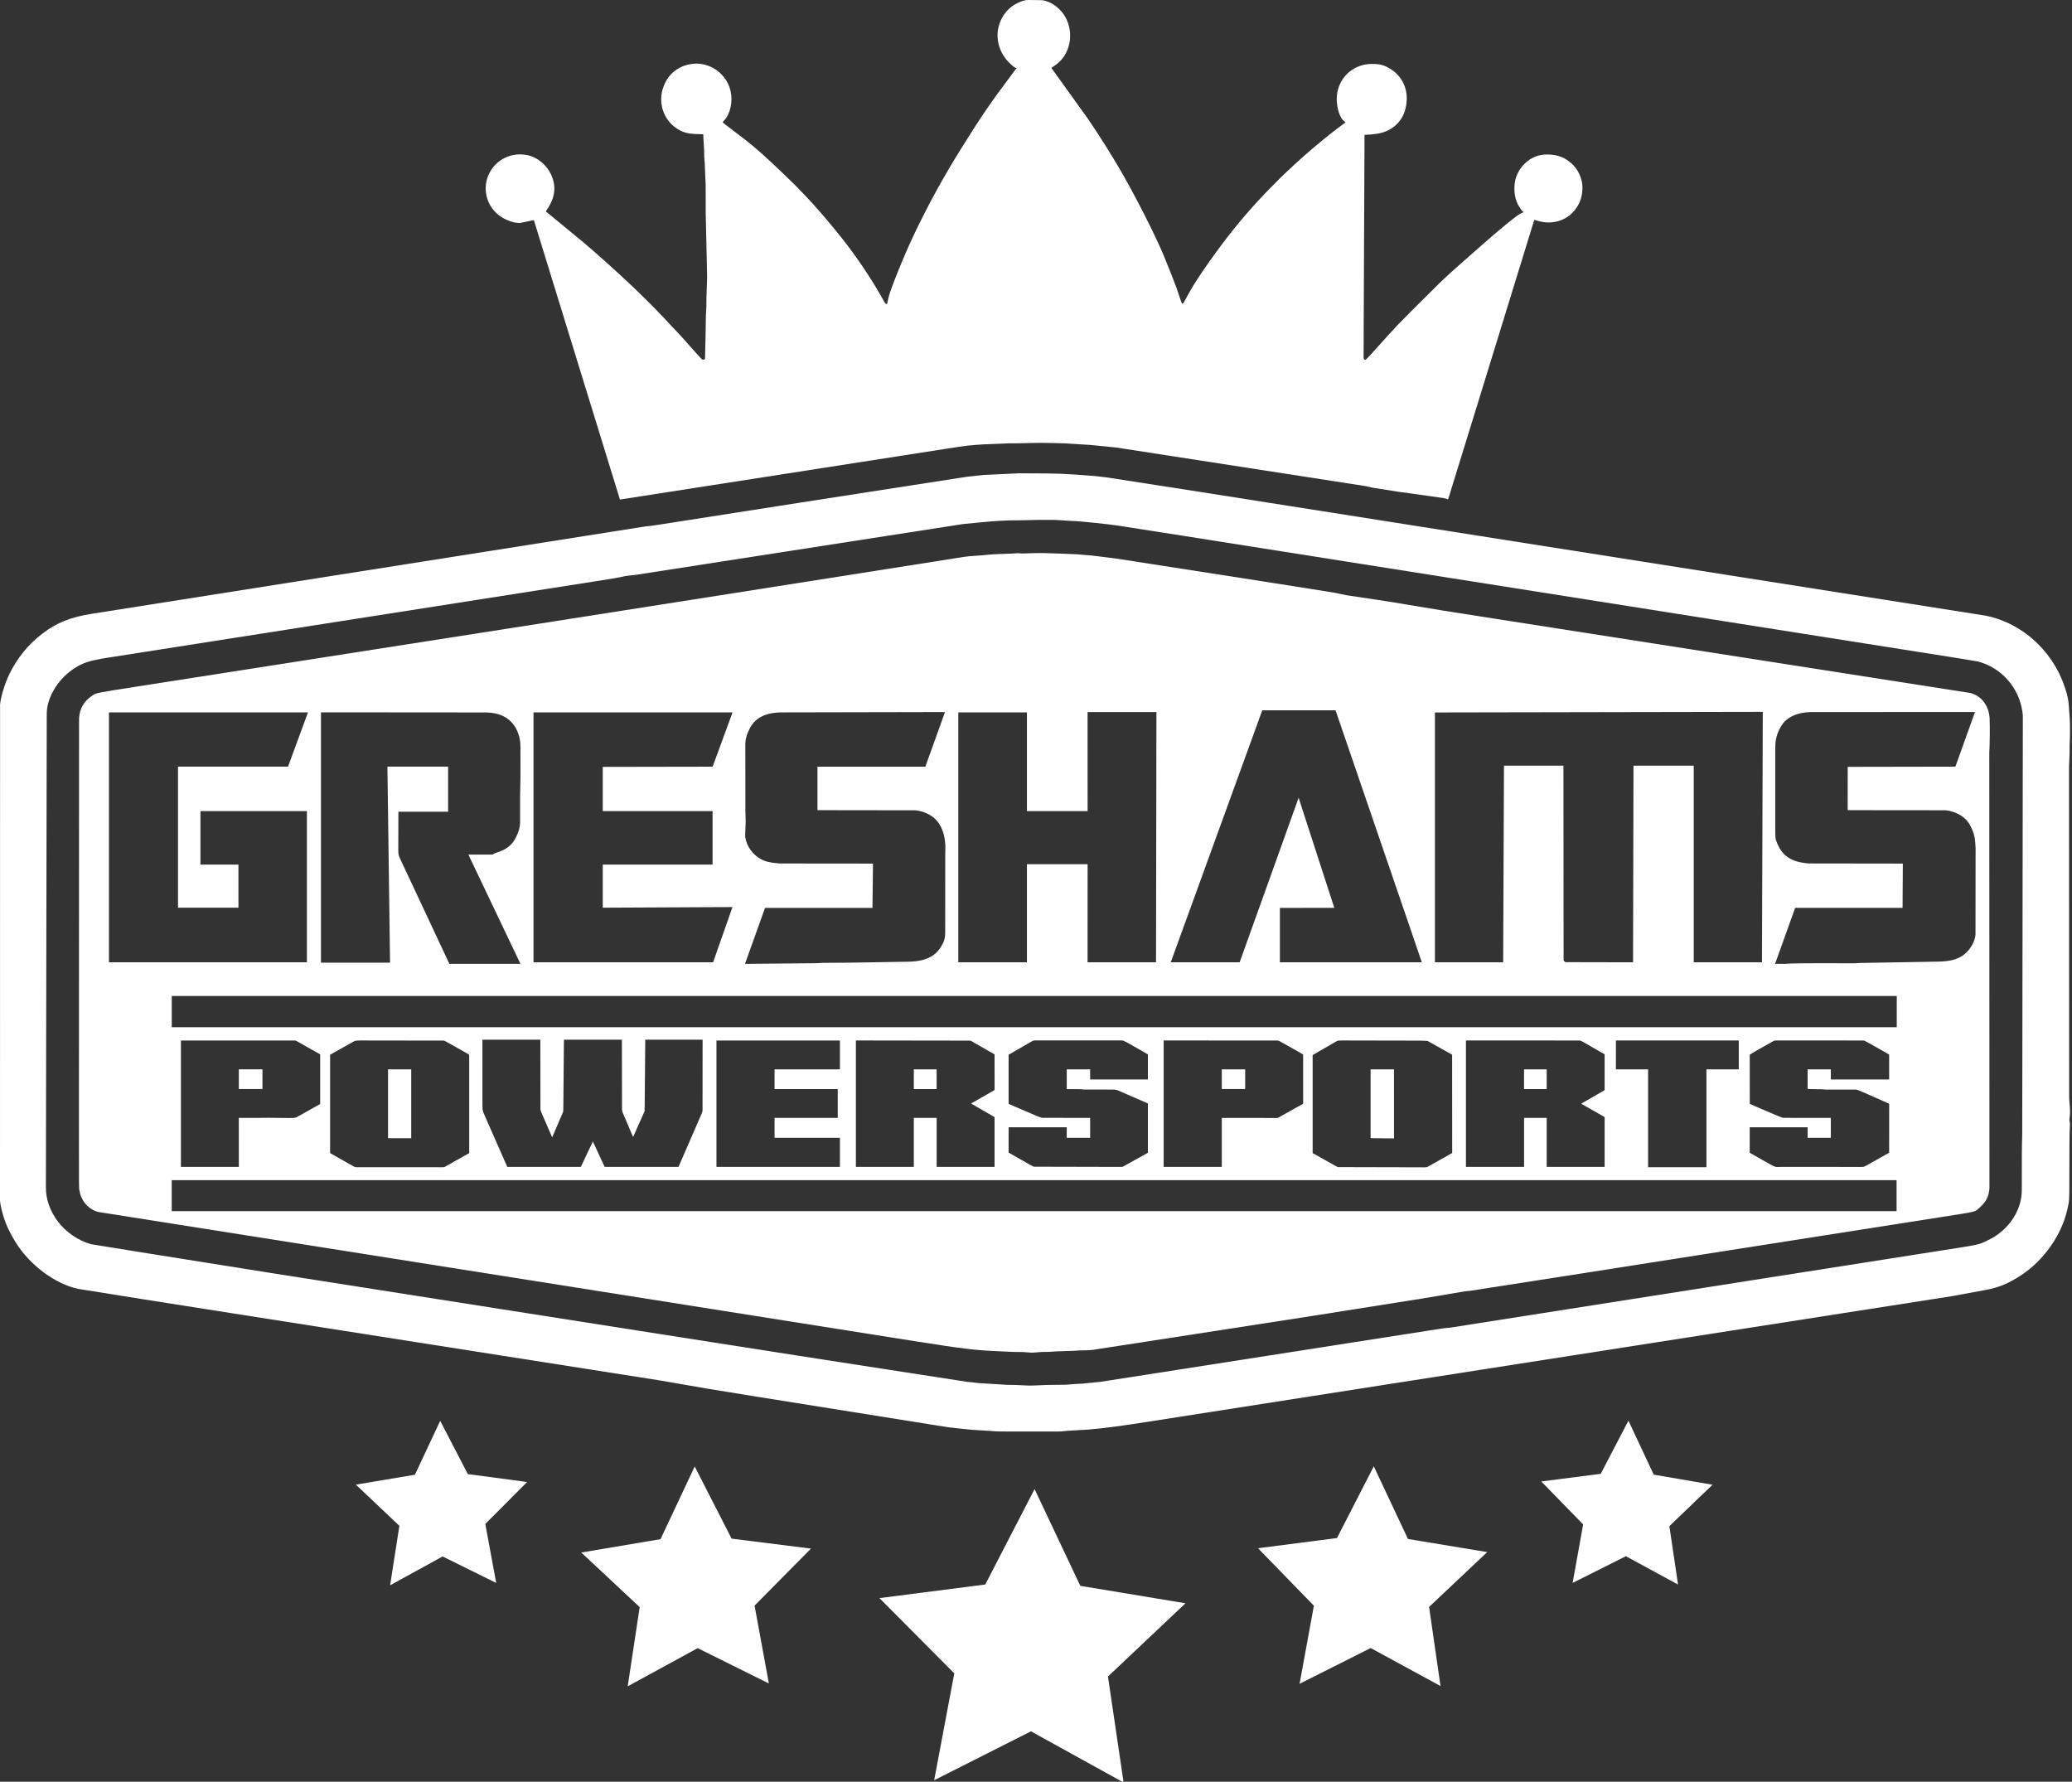
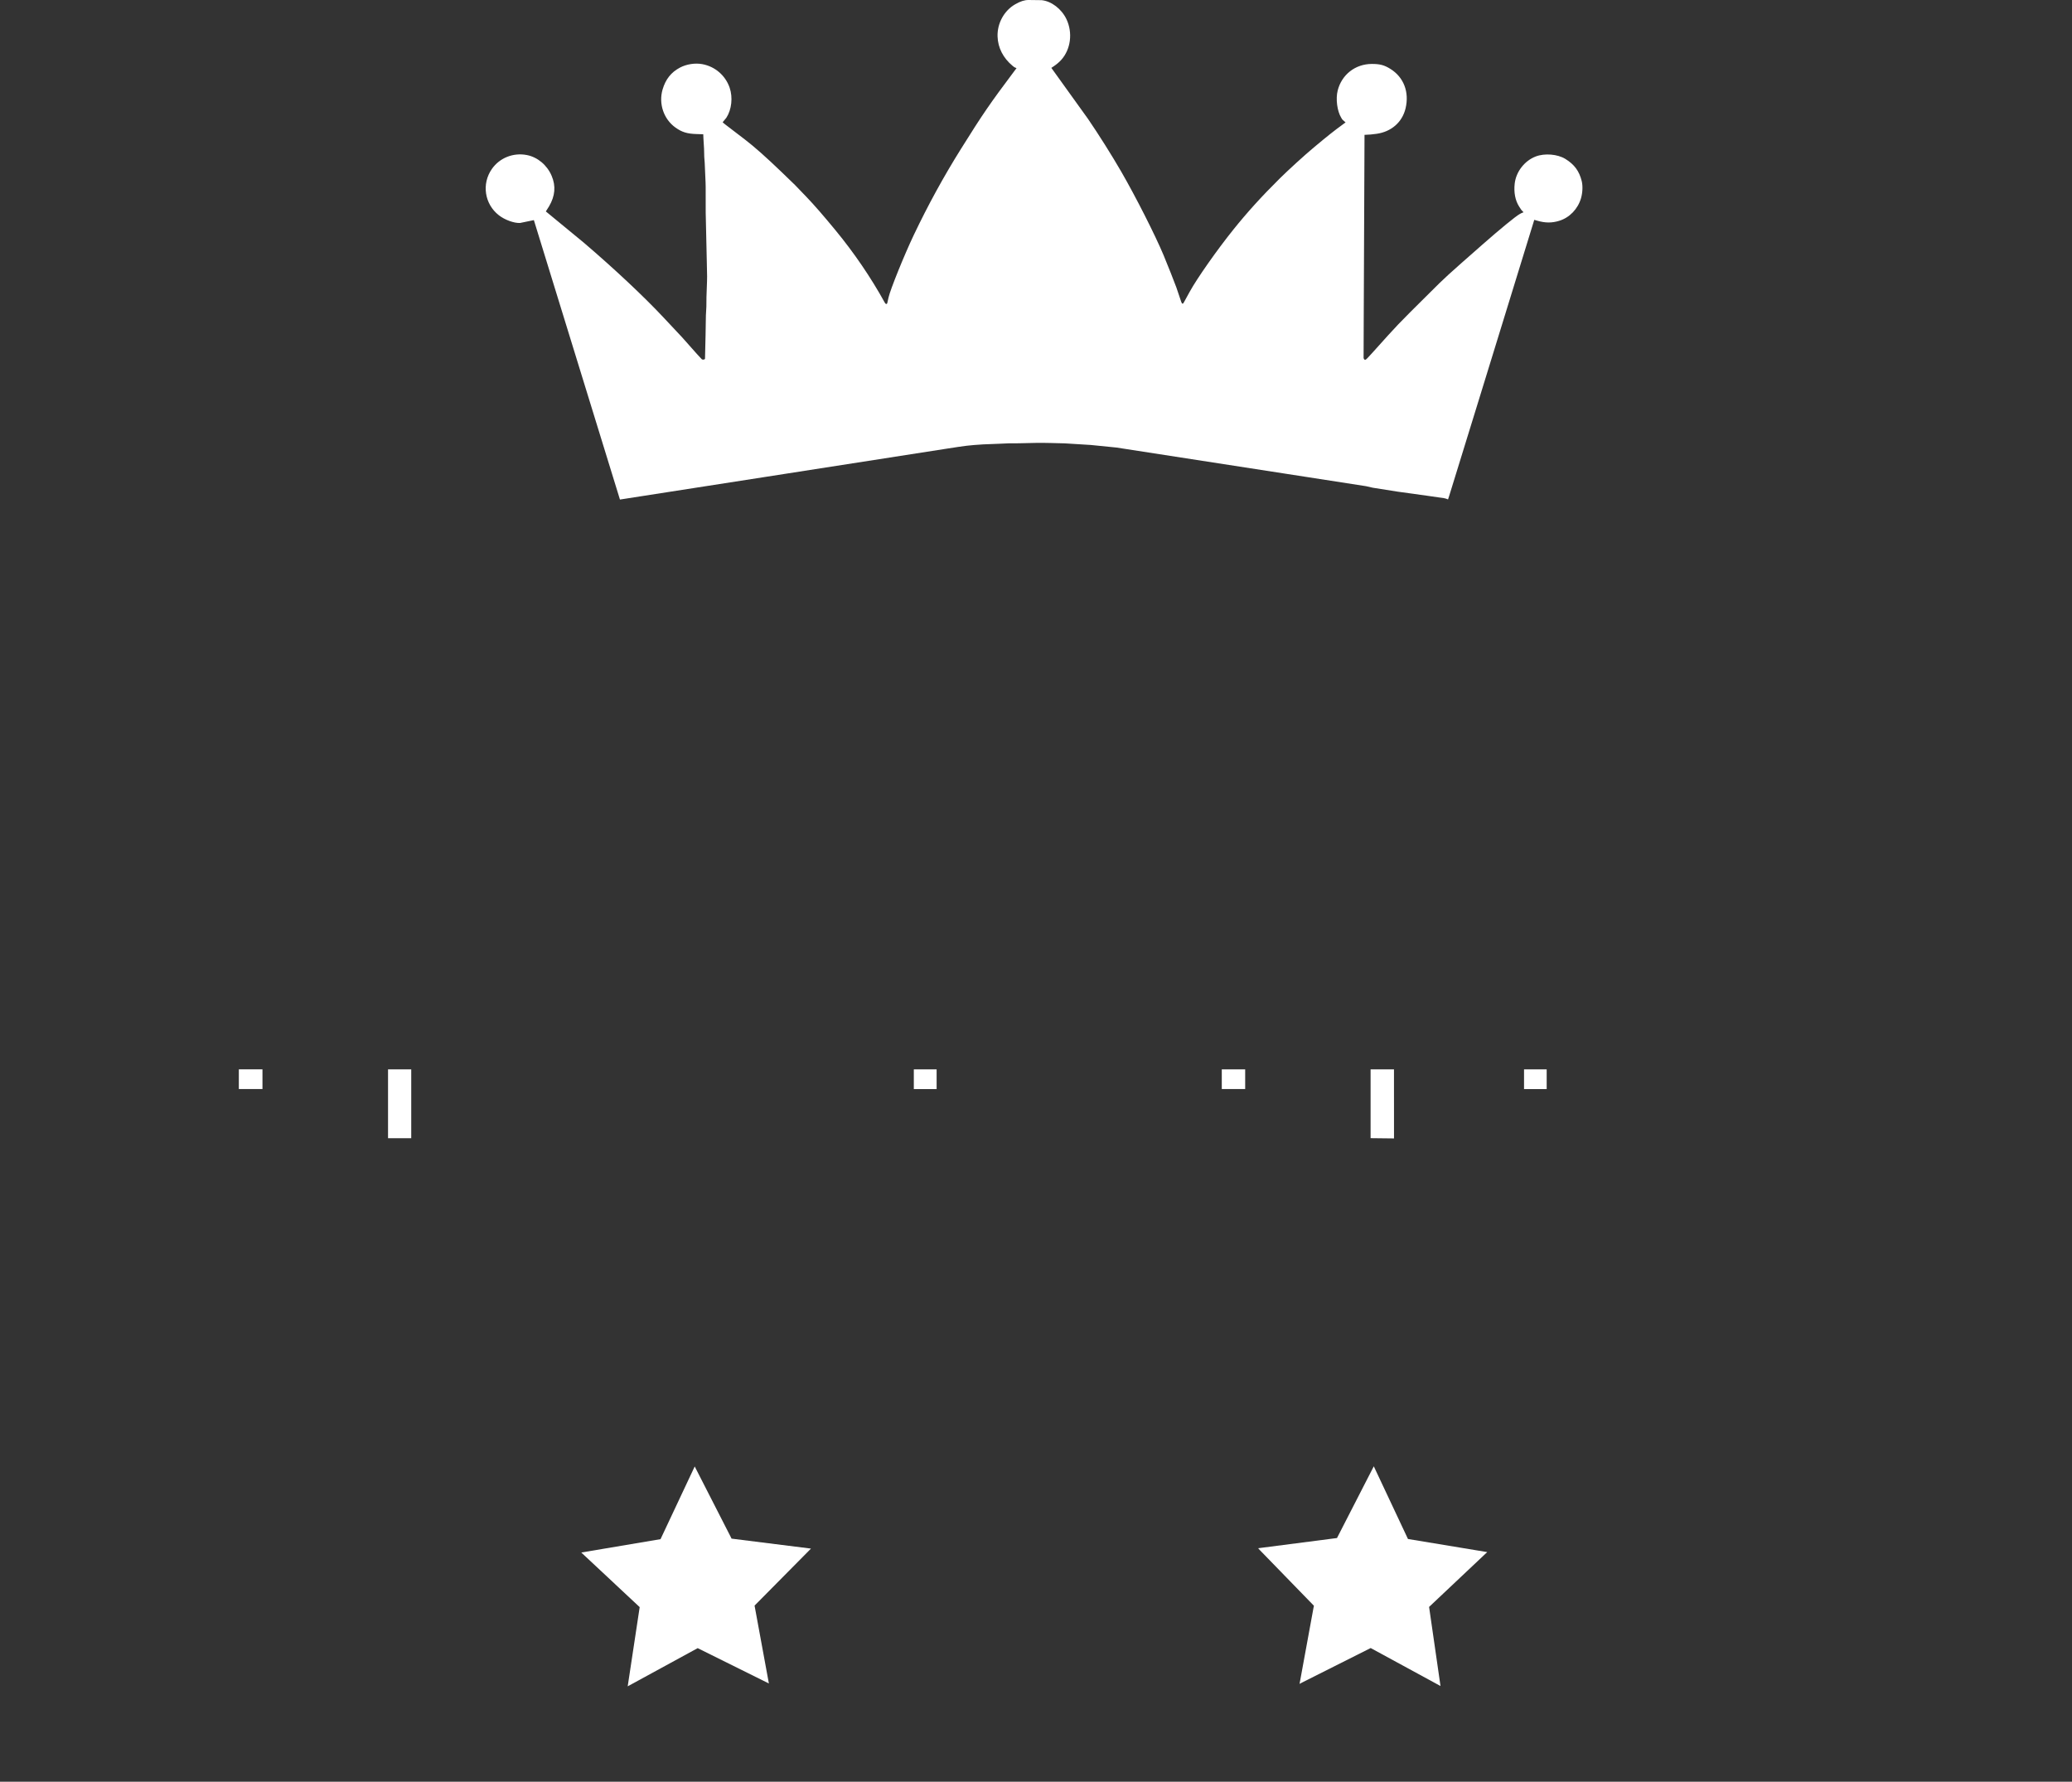
<svg xmlns="http://www.w3.org/2000/svg" data-sanitized-enable-background="new 0 0 628 540" viewBox="0 0 628 540" clip-rule="evenodd" fill-rule="evenodd" image-rendering="optimizeQuality" text-rendering="geometricPrecision" shape-rendering="geometricPrecision" xml:space="preserve">
  <rect x="0" y="0" width="628" height="540" fill="#333333" stroke="none" />
  <g id="Layer_1">
-     <path d="M325.77,143.82 L325.74,143.82 C329.21,144.08 328.34,144.01 331.81,144.27 C333.92,144.52 333.39,144.45 335.51,144.7 C367.18,149.61 359.27,148.38 390.93,153.37 L601.68,186.57 C607.56,187.7 613.19,190.71 617.63,195.11 C621.88,199.32 624.84,204.42 626.4,210.17 C626.88,211.95 627.03,213.08 627.14,215.51 C627.25,216.8 627.22,216.47 627.32,217.76 C627.43,219.37 627.41,224.07 627.27,226.05 C627.27,227.27 627.27,226.97 627.27,228.19 C627.17,230.58 627.19,229.98 627.1,232.37 L627.14,332.02 C627.14,333.18 627.12,332.69 627.34,335.45 C627.45,336.95 627.44,337.54 627.22,339.2 C627.19,339.48 627.18,339.33 627.34,340.26 C627.4,340.62 627.4,340.32 627.31,342.37 C627.23,344.14 627.2,347.85 627.2,356.84 C627.2,364.01 627.22,363.81 626.55,366.71 C624.81,374.31 619.48,381.91 612.76,386.37 C608.8,388.99 605.85,390.22 601.69,390.98 C595.98,392.03 597.41,391.77 591.7,392.82 L347.67,430.94 C339.16,432.27 334.82,432.84 329.83,433.27 L323.85,433.62 L322.23,433.77 C321.22,433.87 322.74,433.86 311.55,433.86 C301.21,433.86 302.82,433.88 300.25,433.68 C299.05,433.61 299.35,433.63 298.14,433.56 C294.15,433.32 295.19,433.4 290.84,432.95 C287.15,432.56 288.13,432.69 283.95,432.02 L228.06,423.09 C216.34,421.22 212.08,420.5 199.98,418.37 L63.05,396.87 C40.57,393.34 46.19,394.23 23.73,390.63 C16.8,389.19 9.09,383.47 4.8,376.61 C2.99,373.7 1.85,371.28 0.99,368.48 C0.45,366.7 0.04,364.78 -0,363.79 L0.02,213.5 C0.23,211.2 1.5,207.05 2.84,204.3 C5.25,199.37 8.63,195.23 12.89,192 C17.22,188.7 21.37,187.05 27.85,186.02 L128.55,170.13 C166.83,164.08 157.26,165.59 195.53,159.56 C198.47,159.24 196.61,159.51 208.56,157.64 C247.2,151.6 237.54,153.1 276.19,147.11 L293.04,144.5 C295.91,144.18 295.2,144.26 298.07,143.95 L308.97,143.44 L317.27,143.49 C319.98,143.51 323.53,143.65 325.77,143.82 L325.77,143.82 zM316.99,157.57 L316.99,157.57 L314.69,157.57 C311.51,157.64 312.3,157.62 309.13,157.69 C305.01,157.68 302.21,157.83 297.35,158.3 C294.21,158.61 295,158.53 291.86,158.83 L192.73,174.22 C189.06,174.63 189.6,174.56 188.97,174.71 C187.65,175.03 185.97,175.32 180.51,176.17 L32.81,199.31 C26.83,200.25 24.85,200.92 21.88,203 C17.31,206.2 14.18,211.61 14.17,216.33 L13.91,359.96 C13.9,363.5 15.21,367.16 17.61,370.3 C20.06,373.5 23.82,376.05 27.58,377.08 C44.12,379.76 39.98,379.1 56.52,381.73 C87.15,386.62 79.49,385.4 110.13,390.21 L159.75,398 C191.54,402.99 183.59,401.75 215.39,406.73 C246.05,411.53 238.38,410.33 269.05,415.08 L293.26,418.82 L294.56,418.94 C295.67,419.07 295.39,419.04 296.5,419.17 C299.21,419.33 298.53,419.29 301.24,419.46 L305.21,419.71 L307.81,419.75 C312.45,419.98 311.81,419.97 314.34,419.87 L317.48,419.74 C323.87,419.67 322.95,419.69 323.96,419.61 C324.99,419.52 324.73,419.54 325.76,419.45 C328.4,419.34 327.28,419.44 333.61,418.79 L432.71,403.31 C438.2,402.45 437.18,402.59 439.84,402.33 L582.94,379.86 C601.79,376.9 599.12,377.45 602.63,375.83 C605.16,374.67 607.65,372.65 609.39,370.35 C611.68,367.31 612.8,364.05 612.79,360.44 C612.76,351.77 612.8,346.73 612.91,343.89 C612.94,330.92 612.93,334.16 612.95,321.19 L613.1,216.96 C612.99,214.97 612.38,212.58 611.49,210.65 C609.14,205.55 604.82,201.9 599.44,200.47 C595.07,199.73 596.16,199.91 591.78,199.21 L358.74,162.41 C347.39,160.61 350.23,161.06 338.87,159.3 C336.43,158.92 327.96,158.02 325.92,157.93 L323.87,157.83 C319.37,157.53 320.36,157.56 316.99,157.57 L316.99,157.57 z" fill="#FFFFFF" />
-     <path d="M316.29,167.62 L316.28,167.62 C318.06,167.65 325.49,167.92 326.36,167.99 C331.76,168.43 330.92,168.36 332.27,168.53 C335.67,168.95 334.82,168.84 338.21,169.27 L367.53,173.83 C388.66,177.12 383.38,176.29 404.5,179.64 L408.04,180.39 C413.33,181.16 412.01,180.96 417.29,181.77 C422.84,182.62 421.45,182.4 426.99,183.33 C438.53,185.26 434.88,184.67 452.53,187.43 L597.14,210.02 C600.55,210.87 602.84,213.87 603.03,217.73 C603.14,220.12 603.09,225.66 602.93,228.28 L602.98,360.08 C602.77,362.78 601.96,364.3 599.69,366.27 C598.46,367.33 599.16,367.17 588.63,368.82 L476.82,386.35 C458.94,389.15 463.41,388.45 445.52,391.22 C443.81,391.38 444.66,391.25 439.56,392.12 C430.25,393.7 432.58,393.32 423.25,394.79 C394.23,399.39 401.49,398.25 372.45,402.74 L331.09,409.13 C329.96,409.24 330.53,409.22 327.11,409.28 C326.69,409.29 326.93,409.27 325.45,409.4 C322.5,409.49 323.24,409.47 320.29,409.56 L318.05,409.71 L315.81,409.74 L313.8,409.89 C312.49,409.99 312.93,410.01 310.13,409.77 L307.02,409.73 C303.94,409.58 304.71,409.62 301.62,409.48 C295.48,409.21 291.3,408.7 277.66,406.54 L175.28,390.33 C147.89,385.99 154.74,387.07 127.34,382.74 C97.64,378.03 105.07,379.21 75.37,374.52 L29.87,367.33 C26.94,366.64 24.63,364.09 24.11,360.95 C23.9,359.72 23.92,363.29 23.93,335.97 L23.96,217.75 C24.14,214.74 25.42,212.53 27.99,210.8 C29.18,210 29.19,210 41.47,208.08 L168.49,188.23 C198.57,183.53 191.05,184.71 221.13,179.97 L291,168.96 C293.36,168.59 293.49,168.58 297.8,168.29 L299.46,168.13 C301.31,167.96 300.77,167.99 303.26,167.9 C307.1,167.77 307.03,167.77 307.84,167.7 C308.4,167.65 308.09,167.64 310.04,167.75 C312.1,167.68 311.59,167.69 313.65,167.63 C314.16,167.61 315.4,167.61 316.29,167.62 L316.29,167.62 zM53.95,256.21 L53.95,256.21 L53.95,232.35 L87.3,232.35 C90.75,222.96 89.89,225.31 93.34,215.91 L33.02,215.91 L33.02,216.69 C33.02,259.52 33.02,248.81 33.02,291.64 L93.02,291.64 L93.02,245.83 C74.58,245.83 79.19,245.83 60.75,245.83 L60.75,262.03 L72.27,262.03 C72.27,269.49 72.27,267.62 72.27,275.09 L53.95,275.09 L53.95,256.21 L53.95,256.21 zM574.64,301.86 L574.59,301.86 C276,301.86 350.65,301.86 52.06,301.86 L52.06,311.32 L150.83,311.32 C194.2,311.32 205,311.32 248.37,311.32 L574.89,311.32 C574.89,305.92 574.89,307.27 574.89,301.86 L574.64,301.86 L574.64,301.86 zM574.65,357.67 L574.65,357.67 L574.59,357.67 C276,357.67 350.64,357.67 52.05,357.67 C52.05,363.04 52.05,361.7 52.05,367.07 C97.99,367.07 86.51,367.07 132.44,367.07 C385.23,367.07 322.04,367.07 574.83,367.07 L574.83,357.67 L574.65,357.67 L574.65,357.67 zM94.28,317.99 L94.27,317.99 C89.08,315.04 89.78,315.42 89.41,315.35 C69.65,315.35 74.59,315.35 54.83,315.35 L54.83,353.65 C64.86,353.65 62.35,353.65 72.39,353.65 L72.38,338.81 C76.2,338.82 79.71,338.81 81.32,338.77 L85.81,338.82 C89.26,338.86 89.45,338.85 90.01,338.54 L97.04,334.6 L97.04,319.55 C95.46,318.66 95.86,318.88 94.28,317.99 L94.28,317.99 zM97.28,254.16 C97.28,275.65 97.28,270.27 97.28,291.76 L118.22,291.76 L117.42,232.35 L135.82,232.35 C135.82,240.15 135.82,238.2 135.82,246.01 C127.21,246 129.36,246 120.75,246 L120.72,255.88 C120.72,259.27 120.66,258.96 121.59,260.94 L136.2,292.12 L157.74,292.11 L141.96,259.01 C146.14,259.01 145.1,259.01 149.28,259.01 C149.32,258.98 149.31,258.99 149.35,258.96 L150.17,258.52 C153.46,257.54 155.27,256.14 156.45,253.64 C157.28,251.91 157.63,250.61 157.63,249.25 C157.64,244.74 157.64,245.86 157.63,241.35 L157.75,235.48 C157.77,225.67 157.76,225.23 157.58,224.26 C156.6,218.88 152.91,215.93 147.15,215.93 L97.28,215.89 L97.28,254.16 L97.28,254.16 zM134.47,315.4 L134.46,315.4 C134.36,315.39 134.38,315.39 134.28,315.38 L112.41,315.35 C107.08,315.34 107.95,315.23 106.31,316.15 L100.05,319.66 C100.05,336.69 100.05,332.44 100.05,349.47 C101.36,350.22 101.03,350.03 102.34,350.77 C108.19,354.1 107.39,353.68 107.98,353.75 L129.85,353.76 C135.11,353.76 134.41,353.78 134.77,353.67 L142.21,349.48 C142.21,332.43 142.21,336.69 142.21,319.65 C141.25,319.07 141.51,319.23 140.38,318.59 C134.03,315 134.87,315.46 134.47,315.4 L134.47,315.4 zM189.32,338.57 L189.32,338.57 C188.41,336.48 188.52,337.2 188.52,333.55 L188.49,315.11 L170.95,315.11 L170.91,315.82 L170.76,333.49 C170.73,337.31 170.76,336.78 170.55,337.25 L167.36,344.69 L166.33,342.34 C163.52,335.9 163.88,336.79 163.8,336.11 L163.77,315.11 C153.74,315.11 156.25,315.11 146.21,315.11 C146.21,325.58 146.21,322.96 146.22,333.43 C146.23,336.87 146.14,336.36 147.15,338.65 C150.93,347.22 149.98,345.08 153.75,353.65 L176.05,353.65 L179.69,345.95 L183.26,353.65 L205.64,353.66 L210.81,341.78 C213.17,336.34 212.87,337.08 212.93,336.58 C212.94,324.31 212.94,327.38 212.95,315.11 C203.02,315.11 205.5,315.11 195.57,315.11 L195.41,333.61 C195.38,337.01 195.4,336.54 195.31,336.91 L191.9,344.57 C191.63,344.05 191.69,344.18 191.48,343.68 L189.32,338.57 L189.32,338.57 zM186,245.83 L186,245.83 L182.69,245.83 L182.69,245.3 C182.69,237.94 182.69,239.78 182.69,232.42 L215.99,232.36 L222.03,215.91 C187.56,215.92 196.18,215.91 161.7,215.92 L161.7,291.65 L216.13,291.64 L222.01,274.91 C199.54,275.02 205.16,274.99 182.69,275.1 L182.69,262.03 L215.97,262.03 L215.97,245.83 C198.84,245.83 203.12,245.83 186,245.83 L186,245.83 zM239.02,330.07 L239.02,330.07 C236.59,330.07 237.19,330.07 234.76,330.07 C234.76,326.65 234.76,327.51 234.76,324.1 C246.08,324.1 243.25,324.1 254.57,324.1 C254.57,319.1 254.57,320.35 254.57,315.35 L217.15,315.35 L217.15,353.65 L254.57,353.65 L254.57,344.84 L234.76,344.84 C234.76,341.4 234.76,342.26 234.76,338.81 L253.91,338.81 L253.91,330.07 C245.4,330.07 247.53,330.07 239.02,330.07 L239.02,330.07 zM285.96,215.81 L236.97,215.91 C232.09,215.92 228.87,217.54 227.2,220.84 C226.29,222.65 225.89,224.12 225.9,225.74 L225.92,245.53 C226.03,249.57 226.03,248.78 225.93,251.07 C225.83,253.71 225.83,253.32 225.9,253.81 C226.29,256.45 228.19,259.09 230.62,260.38 C232.1,261.16 233.29,261.44 236.27,261.7 C252.45,261.72 248.41,261.71 264.59,261.73 L264.44,275.16 L256.3,275.16 C242.34,275.16 245.83,275.16 231.87,275.16 L225.8,292.12 L247.62,291.92 C249.24,291.8 248.49,291.82 252.85,291.79 C257.68,291.76 256.47,291.78 261.3,291.7 L275.91,291.46 C280.49,291.27 283.35,289.89 285.17,287.01 C286.14,285.46 286.48,284.31 286.48,282.61 L286.49,259.44 C286.56,255.93 286.57,256.58 286.4,254.86 C286.14,252.39 285.23,250.17 283.83,248.61 C282.35,246.95 279.85,245.78 277.37,245.58 L247.77,245.54 L247.77,232.36 L280.49,232.36 C280.55,232.14 280.6,232 280.67,231.8 C283.95,222.66 283.13,224.95 286.41,215.81 C286.36,215.81 286.01,215.81 285.96,215.81 L285.96,215.81 zM297.2,332.8 L297.2,332.8 L301.45,330.36 L301.44,319.56 L297.26,317.16 C293.86,315.2 294.32,315.45 294.05,315.39 L259.41,315.34 L259.41,353.65 C269.45,353.65 266.94,353.65 276.97,353.65 L276.97,338.81 C280.92,338.81 279.93,338.81 283.89,338.81 L283.89,353.65 C293.92,353.65 291.41,353.65 301.44,353.65 L301.44,338.57 L294.33,334.45 C295.97,333.51 295.56,333.74 297.2,332.8 L297.2,332.8 zM350.27,215.81 L350.27,215.81 L350.09,215.81 C338.4,215.81 341.32,215.81 329.63,215.81 L329.64,245.83 L311.25,245.83 C311.25,228.74 311.25,233.02 311.25,215.92 C299.36,215.92 302.34,215.92 290.45,215.92 L290.45,291.64 L311.25,291.64 L311.25,261.91 L329.64,261.91 C329.63,278.9 329.63,274.65 329.63,291.65 C335.55,291.64 334.07,291.65 339.98,291.64 C345.92,291.64 344.44,291.64 350.38,291.64 L350.5,215.81 L350.27,215.81 L350.27,215.81 zM340.05,315.34 L340.04,315.33 L315.1,315.32 C312.96,315.32 313.47,315.18 311.52,316.31 C308.2,318.23 309.03,317.75 305.7,319.66 L305.7,334.56 L307.02,335.13 C313.88,338.1 315.37,338.72 315.81,338.78 L330.41,338.81 L330.41,339.28 C330.41,342.46 330.41,341.66 330.41,344.84 C326.35,344.84 327.37,344.84 323.31,344.84 C323.32,343.01 323.31,343.47 323.32,341.65 L305.7,341.65 C305.7,346.03 305.7,344.94 305.7,349.32 L306.68,349.88 C314,354.06 313.03,353.52 313.45,353.6 L338.27,353.66 C340.32,353.67 340.02,353.68 340.37,353.57 L347.91,349.38 L347.91,334.42 L340.08,331.02 C337.98,330.11 338.53,330.23 336.2,330.22 L328.43,330.21 C327.39,330.09 327.58,330.1 327.07,330.1 C324.93,330.1 325.46,330.1 323.32,330.1 L323.32,324.09 L330.41,324.09 L330.41,327.16 L347.91,327.16 L347.91,319.56 C346.91,318.96 347.12,319.08 346.44,318.7 C340.56,315.34 340.66,315.39 340.05,315.34 L340.05,315.34 zM392.11,317.95 L392.11,317.96 C391.85,317.81 391.92,317.85 391.66,317.7 C387,315.09 387.63,315.42 387.27,315.36 C367.51,315.35 372.45,315.35 352.69,315.34 L352.69,316.94 C352.69,337.91 352.69,332.67 352.69,353.65 L370.31,353.65 L370.31,338.81 L385.15,338.83 C387.38,338.84 387.05,338.85 387.43,338.74 L394.97,334.52 C394.97,326 394.97,328.13 394.96,319.61 C393.49,318.71 393.9,318.95 392.11,317.95 L392.11,317.95 zM428.29,283.9 L428.3,283.91 L404.79,215.28 C392.1,215.28 395.27,215.28 382.58,215.28 L354.84,291.65 C366.77,291.65 363.79,291.65 375.72,291.65 L384.7,266.62 C389.8,252.43 388.53,255.98 393.6,241.78 L404.41,275.15 L387.92,275.16 C387.92,279.88 387.92,278.7 387.92,283.43 L387.92,291.65 C412.5,291.65 406.36,291.65 430.94,291.65 L428.29,283.9 L428.29,283.9 zM432.22,315.47 L432.27,315.45 C432.1,315.44 432.01,315.44 431.81,315.43 C430.97,315.41 431.18,315.41 430.33,315.39 L409.8,315.35 C404.9,315.34 405.64,315.26 404.63,315.85 C400.76,318.08 401.73,317.53 397.85,319.76 C397.85,336.74 397.85,332.49 397.85,349.47 C400.12,350.74 399.56,350.42 401.82,351.7 C405.79,353.94 405.25,353.65 405.66,353.72 C419.88,353.75 416.32,353.74 430.54,353.78 C432.68,353.79 432.27,353.87 433.43,353.22 C437.26,351.07 436.3,351.6 440.14,349.45 L440.12,319.65 L435.02,316.78 C432.41,315.3 432.81,315.49 432.22,315.47 L432.22,315.47 zM513.35,269.89 C513.35,282.32 513.35,279.22 513.35,291.65 L534.03,291.65 L534.16,253.64 C534.22,231.99 534.21,237.4 534.28,215.75 L434.91,215.93 L434.91,291.65 L455.59,291.65 C455.73,257.6 455.7,266.11 455.84,232.06 C466.14,232.06 463.56,232.06 473.86,232.06 L473.91,291 C473.97,291.25 474.24,291.52 474.5,291.61 C486.19,291.63 483.27,291.62 494.96,291.65 C495.03,257.6 495.02,266.11 495.09,232.06 L513.35,232.06 L513.35,269.89 L513.35,269.89 zM482.2,332.79 L482.2,332.79 L486.34,330.4 L486.34,319.53 L484.8,318.66 C479.17,315.37 479.26,315.42 478.77,315.35 C459.08,315.35 464,315.35 444.31,315.34 L444.31,353.65 L461.93,353.65 L461.93,338.81 C465.84,338.81 464.87,338.81 468.78,338.81 L468.78,353.65 L486.34,353.65 L486.35,338.58 C486.16,338.46 486.01,338.37 485.83,338.26 L479.26,334.52 C479.71,334.22 479.29,334.47 482.2,332.79 L482.2,332.79 zM489.77,315.34 L489.76,324.09 L499.52,324.09 C499.52,341.05 499.52,336.81 499.52,353.76 C509.62,353.76 507.1,353.76 517.2,353.76 C517.2,336.81 517.2,341.05 517.2,324.09 L527.01,324.09 C527.01,319.09 527.01,320.34 527.01,315.34 L489.77,315.34 L489.77,315.34 zM564.84,315.35 L564.84,315.35 C551.84,315.35 555.09,315.35 542.08,315.34 C537.22,315.34 537.9,315.29 537.26,315.66 C531.73,318.77 532.72,318.2 530.33,319.64 C530.33,328.16 530.33,326.03 530.34,334.56 L533.29,335.84 C538.96,338.28 540,338.71 540.52,338.79 C548.74,338.8 546.69,338.8 554.91,338.81 C554.91,342.25 554.91,341.39 554.91,344.84 L547.87,344.84 C547.88,343.01 547.88,343.47 547.88,341.65 L530.32,341.65 C530.32,346.06 530.32,344.96 530.32,349.37 L534.18,351.56 C538.42,353.95 537.8,353.7 539.47,353.67 C540.22,353.66 540.04,353.66 540.78,353.65 L563.84,353.67 C565.14,353.64 564.75,353.77 566.63,352.71 C573.09,349.07 572.24,349.54 572.58,349.42 C572.58,340.9 572.58,343.03 572.59,334.51 C569.94,333.33 570.6,333.63 567.95,332.46 C562.45,330.02 563,330.22 561.83,330.22 C557.03,330.22 558.23,330.22 553.43,330.22 C552.51,330.16 552.74,330.18 551.83,330.12 L550.72,330.12 L547.87,330.05 L547.87,324.09 C551.9,324.09 550.89,324.09 554.91,324.09 L554.91,327.16 C565.01,327.16 562.48,327.16 572.58,327.16 C572.58,322.85 572.58,323.93 572.58,319.61 L570.06,318.17 C565.71,315.68 565.19,315.4 564.84,315.35 L564.84,315.35 zM598.51,216.04 L598.51,216.04 L598.59,215.8 L548.79,215.81 C544.51,215.92 541.41,217.42 539.8,220.15 C538.6,222.18 538.07,224.1 538.07,226.38 C538.08,240.37 538.08,236.87 538.07,250.85 C538.06,254.15 538.07,254.2 538.69,255.68 C540.31,259.55 543.14,261.33 548.28,261.69 L576.73,261.73 L576.65,275.15 L544.09,275.15 L538.01,292.11 L540.07,292.12 C541.11,292.12 540.69,292.14 542.96,292.01 C544.24,291.94 555.88,291.89 560.16,291.94 C562.44,291.96 561.95,291.98 563.61,291.85 L587.21,291.45 C590.89,291.39 593.13,290.84 594.96,289.55 C596.99,288.13 598.58,285.49 598.75,283.27 L598.78,257.06 C598.78,256.43 598.6,254.34 598.5,253.83 C598.2,252.29 597.38,250.36 596.54,249.19 C595.13,247.25 592.47,245.84 589.69,245.57 L560.01,245.54 L560.02,232.41 L592.66,232.35 C596,223.03 595.17,225.36 598.51,216.04 L598.51,216.04 z" fill="#FFFFFF" />
    <path d="M79.55,324.09 L79.55,330.06 L72.39,330.06 L72.39,324.09 L79.55,324.09 L79.55,324.09 z" fill="#FFFFFF" />
-     <path d="M141.72,446.62 L141.75,446.64 L141.82,446.76 L158.88,449.04 C159.2,449.08 159.42,449.11 159.75,449.18 L147.09,461.87 L150.39,479.75 L134.15,471.72 L118.24,480.46 C119.85,470.17 119.45,472.74 121.05,462.44 L107.86,449.96 L125.76,446.95 C130.14,437.61 129.04,439.95 133.42,430.62 C138.17,439.76 136.98,437.47 141.72,446.62 L141.72,446.62 z" fill="#FFFFFF" />
    <path d="M124.47,324.09 L124.47,324.09 L124.64,324.09 L124.64,344.96 L117.61,344.96 C117.61,333.04 117.61,336.02 117.61,324.09 C121.53,324.09 120.55,324.09 124.47,324.09 L124.47,324.09 z" fill="#FFFFFF" />
    <path d="M356.54,87.11 L356.54,87.11 L357.99,91.4 C358.19,91.97 358.34,92.13 358.55,91.99 C358.69,91.9 358.4,92.41 360.61,88.38 C362.83,84.34 368.85,75.77 373.78,69.63 C378.05,64.31 382.32,59.6 387.93,54.04 C390.42,51.57 395.47,46.97 398.17,44.72 C402.45,41.14 404.1,39.83 407.17,37.58 L407.83,37.1 C406.74,36.16 406.92,36.36 406.52,35.7 C405.28,33.7 404.79,29.98 405.44,27.43 C406.66,22.61 410.77,19.4 415.76,19.38 C418.23,19.37 419.55,19.72 421.41,20.88 C425.46,23.4 427.19,27.9 426.01,32.85 C425.01,37.04 421.68,39.95 417.18,40.56 C415.79,40.75 415.07,40.82 413.57,40.87 C413.42,72.87 413.45,64.87 413.33,96.86 L413.29,108.51 C413.38,108.86 413.59,109.09 413.78,109.06 C414.05,109 414.44,108.61 416.16,106.69 C424.04,97.92 423.14,98.86 433.21,88.86 C438.28,83.81 438.15,83.94 449.35,74.09 C454.61,69.46 459.33,65.59 460.56,64.9 C461.15,64.57 460.98,64.65 461.77,64.33 C460.99,63.52 461.18,63.77 460.43,62.6 C459.25,60.75 458.78,58.3 459.09,55.62 C459.51,52.02 462.08,48.72 465.47,47.42 C468.16,46.39 472.07,46.71 474.42,48.15 C477.17,49.84 478.62,51.8 479.4,54.87 C479.76,56.33 479.68,58.39 479.18,60.1 C478.22,63.35 475.72,65.95 472.61,66.91 C470.38,67.61 468.34,67.6 465.9,66.88 C465.4,66.74 465.52,66.77 465.02,66.63 L456.26,95.08 C451.48,110.62 452.67,106.74 447.88,122.28 C445.88,128.75 441.25,143.76 439.25,150.24 L438.88,151.37 C437.86,150.96 438.77,151.12 432.51,150.24 L423.56,149 L416.04,147.81 L414.03,147.35 L396.42,144.62 C363.26,139.47 371.55,140.75 338.39,135.64 L330.62,134.86 L322.71,134.37 L318.4,134.26 C315.86,134.19 312.6,134.22 308.63,134.35 C307.02,134.36 307.42,134.35 305.81,134.36 C304.13,134.44 304.55,134.42 302.86,134.49 L297.98,134.68 C293.57,134.97 293.03,135.03 286.62,136.03 C258.59,140.4 265.6,139.31 237.57,143.67 L187.9,151.4 L161.81,66.71 L157.61,67.58 C155.79,67.66 152.99,66.64 151.2,65.24 C146.84,61.84 145.92,55.7 149.1,51.18 C151.45,47.83 155.59,46.19 159.69,46.99 C162.93,47.62 165.81,50.03 167.19,53.27 C168.52,56.37 168.26,59.39 166.42,62.52 L165.44,64.08 C172.03,69.5 170.38,68.15 176.97,73.57 C186.2,81.46 195.14,89.85 201.06,96.17 L206.73,102.22 C210.83,106.86 212.59,108.82 212.74,108.91 C213.08,109.08 213.59,108.99 213.68,108.73 L213.85,101.52 C213.93,98.14 213.91,98.99 213.95,95.61 C214.13,92.53 214.1,93.32 214.12,90.08 L214.29,85.24 C214.33,83.88 214.34,84.68 214.23,79.63 L213.89,64.43 C213.89,55.1 213.91,56.66 213.77,53.5 L213.59,49.35 C213.51,48.3 213.53,48.56 213.45,47.52 C213.41,46.12 213.42,46.47 213.39,45.08 L213.2,41.94 C213.17,41.23 213.18,41.41 213.15,40.69 L211.18,40.63 C208.29,40.55 206.68,40.06 204.73,38.66 C201.16,36.12 199.57,31.44 200.82,27.13 C201.73,24.03 203.4,21.91 206.08,20.49 C208.06,19.44 210.67,19.03 212.86,19.44 C216.73,20.16 219.86,22.86 221.14,26.56 C222.16,29.52 221.76,33.2 220.15,35.69 L219.03,37.05 C219.63,37.6 218.68,36.86 225.73,42.25 C228.58,44.43 232.18,47.61 236.91,52.16 C241.53,56.6 240.45,55.52 244.45,59.7 C246.79,62.15 249.5,65.26 253.2,69.75 C258.85,76.6 263.97,84.12 268.08,91.57 C268.36,92.08 268.57,92.24 268.74,92.09 C268.94,91.93 268.86,92.21 269.31,90.14 C269.84,87.76 274.09,77.24 276.98,71.18 C281.3,62.11 286.04,53.46 291.25,45.14 C297.87,34.55 300.01,31.43 307.38,21.61 L308.1,20.65 C307.32,20.34 307.49,20.44 306.9,19.95 C304.06,17.6 302.46,14.48 302.35,11.06 C302.22,7.07 304.35,3.19 307.73,1.28 C309.35,0.36 310.54,-0.01 311.79,0 L315.69,0.05 C318.68,0.35 321.74,2.69 323.23,5.81 C325.18,9.93 324.54,14.94 321.65,18.15 C321.02,18.85 320.23,19.52 319.31,20.13 L318.65,20.57 C325,29.41 323.41,27.2 329.77,36.04 C333,40.76 336.94,47.01 339.84,52.03 C344.3,59.76 350.09,71.19 352.68,77.37 C353.78,80.01 356.09,85.83 356.54,87.11 L356.54,87.11 z" fill="#FFFFFF" />
    <path d="M221.59,466.03 L221.57,466.02 L221.73,466.32 L245.8,469.34 L228.7,486.62 C231.18,500.1 230.56,496.73 233.04,510.22 L211.46,499.51 L190.25,511.08 C192.33,497.37 191.81,500.8 193.88,487.08 C183.76,477.62 186.29,479.99 176.18,470.53 C189.91,468.22 186.47,468.8 200.2,466.48 L210.56,444.45 L221.59,466.03 L221.59,466.03 z" fill="#FFFFFF" />
-     <path d="M298.39,480.26 L298.4,480.26 L298.62,480.23 L313.57,451.3 C321.49,468.06 319.51,463.87 327.43,480.63 L359.31,485.91 C352.67,492.18 354.33,490.62 347.69,496.89 C340.9,503.3 342.6,501.7 335.81,508.11 C338.44,525.86 337.78,521.43 340.4,539.18 C340.52,540.01 340.52,539.89 340.4,539.96 C340.19,540.07 340.92,540.44 335.29,537.33 L312.48,524.72 L283.26,539.48 L283.13,539.56 L288.47,511.21 C288.9,508.95 288.79,509.51 289.22,507.25 L289.24,507.16 L266.55,484.35 C284.54,482.04 280.04,482.61 298.02,480.3 C298.19,480.28 298.24,480.28 298.39,480.26 L298.39,480.26 z" fill="#FFFFFF" />
    <path d="M283.77,324.1 L283.77,324.09 L283.88,324.09 C283.88,327.51 283.88,326.65 283.88,330.07 L276.97,330.07 C276.97,326.65 276.97,327.51 276.97,324.09 C280.85,324.09 279.88,324.09 283.77,324.1 L283.77,324.1 z" fill="#FFFFFF" />
    <path d="M377.4,324.09 C377.4,327.5 377.4,326.65 377.4,330.06 C373.35,330.06 374.36,330.06 370.31,330.06 L370.31,324.09 C374.23,324.09 373.25,324.09 377.18,324.09 L377.4,324.09 L377.4,324.09 z" fill="#FFFFFF" />
    <path d="M405.33,465.94 L405.33,465.94 C411.65,453.63 410.07,456.71 416.38,444.4 L426.74,466.43 L450.76,470.4 L433.14,487.02 L436.6,510.99 L415.44,499.48 L394.61,509.95 C394.35,510.08 394.14,510.2 393.88,510.35 C396.3,497.16 395.69,500.46 398.11,487.27 C398.15,487.07 398.19,486.91 398.24,486.67 L381.91,469.87 C381.69,469.64 381.54,469.47 381.33,469.23 L405.23,466.14 L405.33,465.94 L405.33,465.94 z" fill="#FFFFFF" />
    <path d="M419.37,324.09 L419.37,324.09 L422.5,324.09 C422.51,336.05 422.51,333.06 422.51,345.03 L415.41,344.95 L415.41,324.09 L419.37,324.09 L419.37,324.09 z" fill="#FFFFFF" />
    <path d="M468.72,324.1 L468.72,324.1 L468.78,324.1 C468.78,327.51 468.78,326.66 468.78,330.07 C464.86,330.07 465.84,330.07 461.92,330.07 C461.92,326.66 461.92,327.51 461.92,324.1 L468.72,324.1 L468.72,324.1 z" fill="#FFFFFF" />
-     <path d="M485.17,446.68 L485.11,446.7 L485.16,446.69 L493.56,430.57 L501.23,446.93 C511.41,448.68 508.86,448.24 519.04,449.99 L505.97,462.54 L508.59,480.23 L492.78,471.65 L476.65,479.74 L479.83,462.01 L467.13,448.99 C477.44,447.67 474.86,448 485.17,446.68 L485.17,446.68 z" fill="#FFFFFF" />
  </g>
</svg>